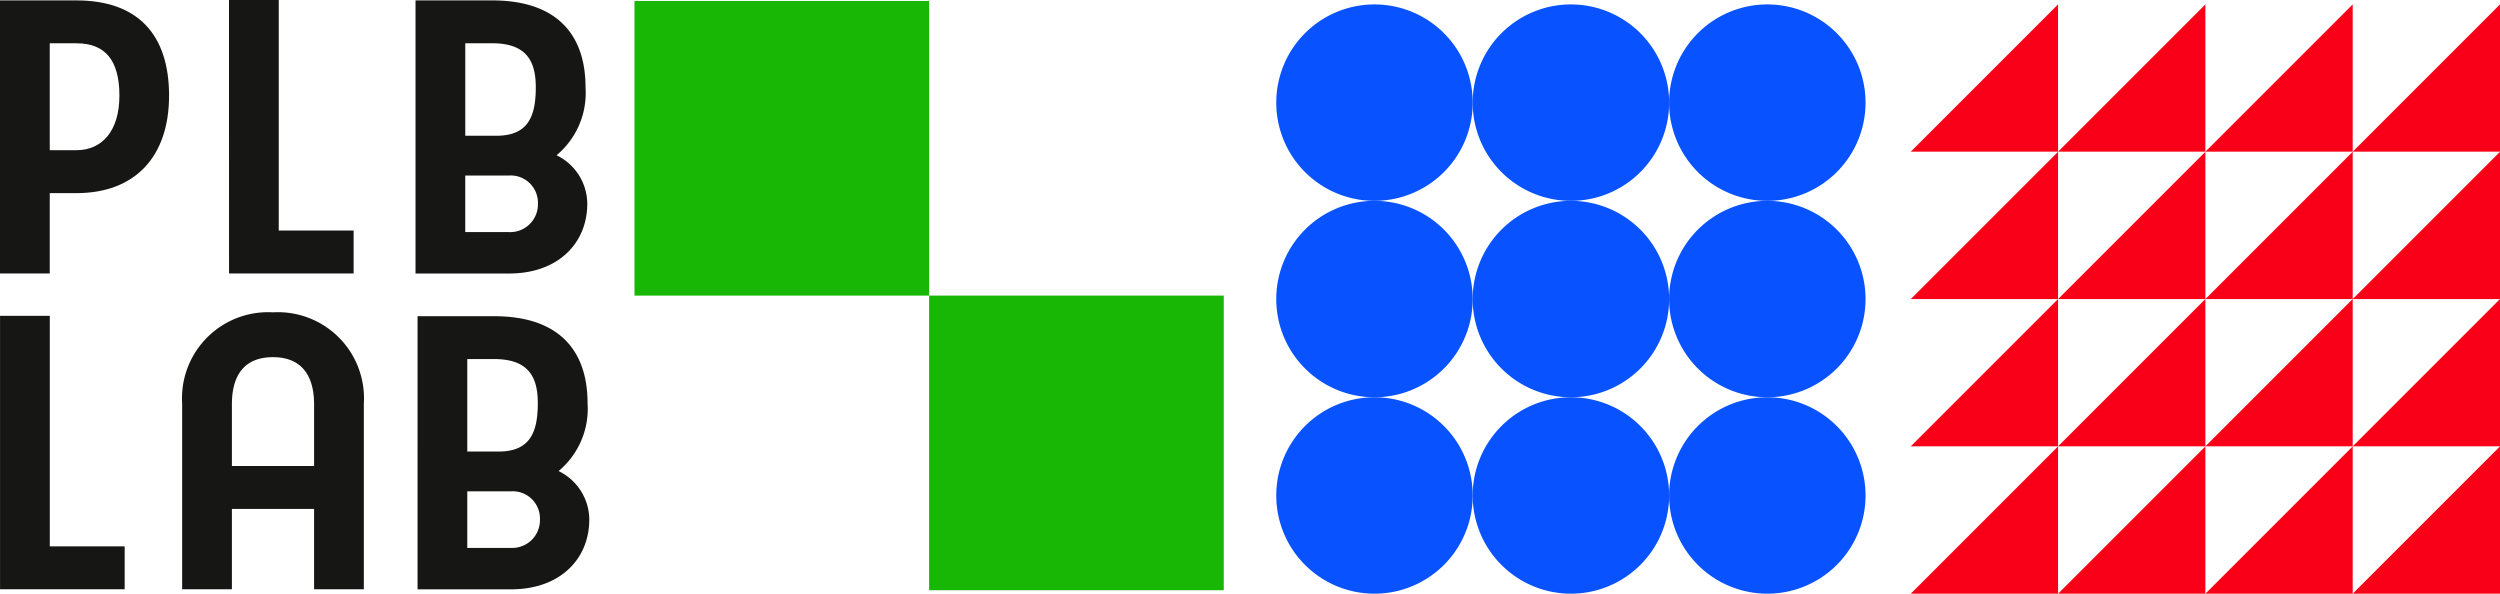
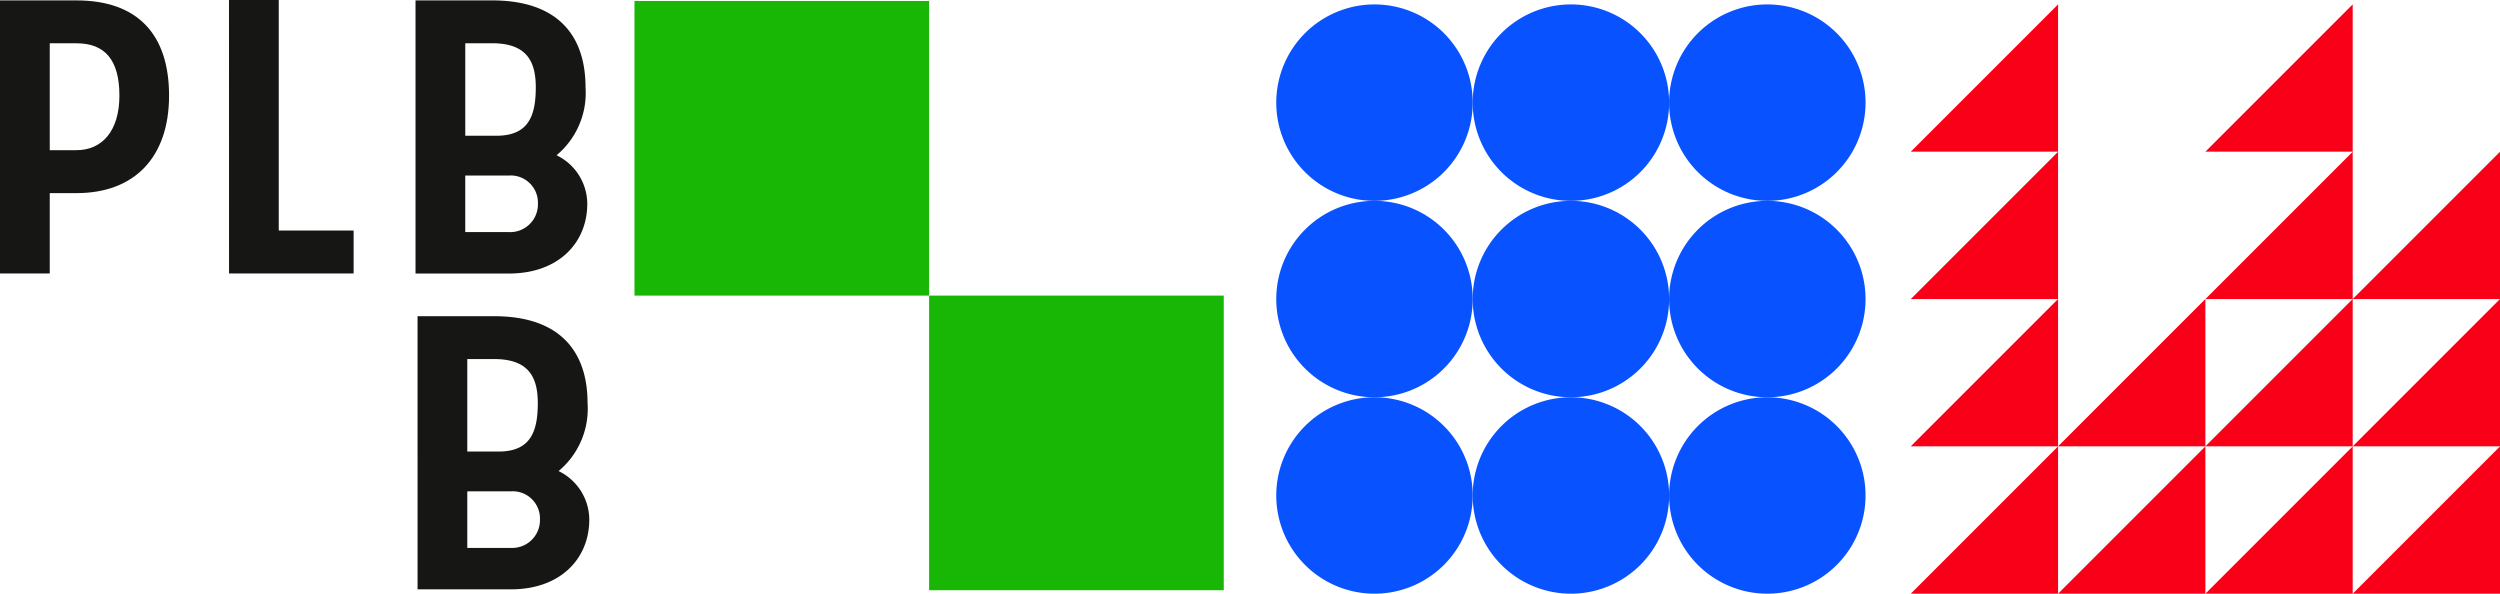
<svg xmlns="http://www.w3.org/2000/svg" width="113.519" height="26.958" viewBox="0 0 113.519 26.958">
  <g id="Group_588" data-name="Group 588" transform="translate(-521.198 566.534)">
    <g id="Group_584" data-name="Group 584" transform="translate(521.198 -566.534)">
      <g id="Group_581" data-name="Group 581" transform="translate(0 0.018)">
        <path id="Path_667" data-name="Path 667" d="M524.675-559.625c1.139,0,1.945-.85,1.945-2.479s-.668-2.374-1.945-2.374h-1.218v4.853Zm-3.477,5.6v-12.4h3.477c2.769,0,4.2,1.541,4.2,4.322s-1.552,4.428-4.2,4.428h-1.218v3.649Z" transform="translate(-521.198 566.426)" fill="#161615" />
      </g>
      <path id="Path_668" data-name="Path 668" d="M584.665-566.534h2.259v10.468h3.4v1.948h-5.657Z" transform="translate(-574.267 566.534)" fill="#161615" />
      <g id="Group_582" data-name="Group 582" transform="translate(18.867 0.018)">
        <path id="Path_669" data-name="Path 669" d="M640.591-555.905a1.261,1.261,0,0,0,1.316-1.293,1.237,1.237,0,0,0-1.316-1.276h-1.984v2.568Zm-.569-4.375c1.434,0,1.788-.868,1.788-2.2,0-1.2-.432-2-1.984-2h-1.218v4.2Zm-3.673-6.146h3.477c2.966,0,4.243,1.576,4.243,3.95a3.684,3.684,0,0,1-1.316,3.082,2.463,2.463,0,0,1,1.395,2.2c0,1.771-1.3,3.17-3.556,3.17h-4.243Z" transform="translate(-636.348 566.426)" fill="#161615" />
      </g>
-       <path id="Path_670" data-name="Path 670" d="M521.2-479.007h2.259v10.468h3.4v1.948H521.2Z" transform="translate(-521.198 493.348)" fill="#161615" />
      <g id="Group_583" data-name="Group 583" transform="translate(8.271 14.181)">
-         <path id="Path_671" data-name="Path 671" d="M577.672-473v-2.8c0-1.4-.648-2.143-1.866-2.143-1.238,0-1.866.744-1.866,2.143v2.8Zm-5.991-2.834a3.91,3.91,0,0,1,4.125-4.145,3.91,3.91,0,0,1,4.125,4.145v8.431h-2.259v-3.649H573.94v3.649h-2.259Z" transform="translate(-571.681 479.98)" fill="#161615" />
        <path id="Path_672" data-name="Path 672" d="M641.155-468.378a1.261,1.261,0,0,0,1.316-1.293,1.237,1.237,0,0,0-1.316-1.276h-1.984v2.569Zm-.569-4.375c1.434,0,1.787-.868,1.787-2.2,0-1.2-.432-2-1.984-2h-1.218v4.2Zm-3.673-6.146h3.477c2.966,0,4.243,1.576,4.243,3.95a3.684,3.684,0,0,1-1.316,3.082,2.463,2.463,0,0,1,1.394,2.2c0,1.771-1.3,3.17-3.555,3.17h-4.243Z" transform="translate(-626.224 479.076)" fill="#161615" />
      </g>
    </g>
    <g id="Group_585" data-name="Group 585" transform="translate(550.008 -566.49)">
      <rect id="Rectangle_454" data-name="Rectangle 454" width="13.379" height="13.379" transform="translate(13.379 13.378)" fill="#18b605" />
      <rect id="Rectangle_455" data-name="Rectangle 455" width="13.379" height="13.379" transform="translate(0 0)" fill="#18b605" />
    </g>
    <g id="Group_586" data-name="Group 586" transform="translate(607.96 -566.335)">
      <path id="Path_673" data-name="Path 673" d="M1057.436-517.8v-6.689l-6.689,6.689Z" transform="translate(-1050.746 531.181)" fill="#fa0018" />
      <path id="Path_674" data-name="Path 674" d="M1057.436-476.975v-6.689l-6.689,6.689Z" transform="translate(-1050.746 497.042)" fill="#fa0018" />
      <path id="Path_675" data-name="Path 675" d="M1057.436-436.138v-6.689l-6.689,6.689Z" transform="translate(-1050.746 462.897)" fill="#fa0018" />
-       <path id="Path_676" data-name="Path 676" d="M1098.263-517.8v-6.689l-6.689,6.689Z" transform="translate(-1084.884 531.181)" fill="#fa0018" />
      <path id="Path_677" data-name="Path 677" d="M1098.263-476.975v-6.689l-6.689,6.689Z" transform="translate(-1084.884 497.042)" fill="#fa0018" />
      <path id="Path_678" data-name="Path 678" d="M1098.263-436.138v-6.689l-6.689,6.689Z" transform="translate(-1084.884 462.897)" fill="#fa0018" />
      <path id="Path_679" data-name="Path 679" d="M1139.09-517.8v-6.689L1132.4-517.8Z" transform="translate(-1119.022 531.181)" fill="#fa0018" />
      <path id="Path_680" data-name="Path 680" d="M1179.917-517.8v-6.689l-6.689,6.689Z" transform="translate(-1153.16 531.181)" fill="#fa0018" />
      <path id="Path_681" data-name="Path 681" d="M1139.09-476.975v-6.689l-6.689,6.689Z" transform="translate(-1119.022 497.042)" fill="#fa0018" />
      <path id="Path_682" data-name="Path 682" d="M1179.917-476.975v-6.689l-6.689,6.689Z" transform="translate(-1153.16 497.042)" fill="#fa0018" />
      <path id="Path_683" data-name="Path 683" d="M1139.09-436.138v-6.689l-6.689,6.689Z" transform="translate(-1119.022 462.897)" fill="#fa0018" />
      <path id="Path_684" data-name="Path 684" d="M1179.917-436.138v-6.689l-6.689,6.689Z" transform="translate(-1153.16 462.897)" fill="#fa0018" />
      <path id="Path_685" data-name="Path 685" d="M1057.436-558.63v-6.689l-6.689,6.689Z" transform="translate(-1050.746 565.319)" fill="#fa0018" />
-       <path id="Path_686" data-name="Path 686" d="M1098.263-558.63v-6.689l-6.689,6.689Z" transform="translate(-1084.884 565.319)" fill="#fa0018" />
      <path id="Path_687" data-name="Path 687" d="M1139.09-558.63v-6.689l-6.689,6.689Z" transform="translate(-1119.022 565.319)" fill="#fa0018" />
-       <path id="Path_688" data-name="Path 688" d="M1179.917-558.63v-6.689l-6.689,6.689Z" transform="translate(-1153.16 565.319)" fill="#fa0018" />
+       <path id="Path_688" data-name="Path 688" d="M1179.917-558.63v-6.689Z" transform="translate(-1153.16 565.319)" fill="#fa0018" />
    </g>
    <g id="Group_587" data-name="Group 587" transform="translate(579.15 -566.333)">
      <path id="Path_689" data-name="Path 689" d="M933.8-501.953a4.46,4.46,0,0,0,4.46-4.46,4.459,4.459,0,0,0-4.46-4.459,4.459,4.459,0,0,0-4.46,4.459,4.46,4.46,0,0,0,4.46,4.46" transform="translate(-920.421 519.791)" fill="#0853ff" />
      <path id="Path_690" data-name="Path 690" d="M933.8-447.517a4.46,4.46,0,0,0,4.46-4.46,4.459,4.459,0,0,0-4.46-4.459,4.459,4.459,0,0,0-4.46,4.459,4.46,4.46,0,0,0,4.46,4.46" transform="translate(-920.421 474.274)" fill="#0853ff" />
      <path id="Path_691" data-name="Path 691" d="M988.236-501.953a4.46,4.46,0,0,0,4.46-4.46,4.46,4.46,0,0,0-4.46-4.459,4.459,4.459,0,0,0-4.46,4.459,4.46,4.46,0,0,0,4.46,4.46" transform="translate(-965.938 519.791)" fill="#0853ff" />
      <path id="Path_692" data-name="Path 692" d="M988.236-447.517a4.46,4.46,0,0,0,4.46-4.46,4.46,4.46,0,0,0-4.46-4.459,4.459,4.459,0,0,0-4.46,4.459,4.46,4.46,0,0,0,4.46,4.46" transform="translate(-965.938 474.274)" fill="#0853ff" />
      <path id="Path_693" data-name="Path 693" d="M879.364-556.389a4.46,4.46,0,0,0,4.46-4.46,4.459,4.459,0,0,0-4.46-4.459,4.459,4.459,0,0,0-4.46,4.459,4.459,4.459,0,0,0,4.46,4.46" transform="translate(-874.904 565.308)" fill="#0853ff" />
      <path id="Path_694" data-name="Path 694" d="M933.8-556.389a4.459,4.459,0,0,0,4.46-4.46,4.459,4.459,0,0,0-4.46-4.459,4.459,4.459,0,0,0-4.46,4.459,4.46,4.46,0,0,0,4.46,4.46" transform="translate(-920.421 565.308)" fill="#0853ff" />
      <path id="Path_695" data-name="Path 695" d="M988.236-556.389a4.46,4.46,0,0,0,4.46-4.46,4.46,4.46,0,0,0-4.46-4.459,4.459,4.459,0,0,0-4.46,4.459,4.46,4.46,0,0,0,4.46,4.46" transform="translate(-965.938 565.308)" fill="#0853ff" />
      <path id="Path_696" data-name="Path 696" d="M879.364-501.953a4.46,4.46,0,0,0,4.46-4.46,4.46,4.46,0,0,0-4.46-4.459,4.459,4.459,0,0,0-4.46,4.459,4.46,4.46,0,0,0,4.46,4.46" transform="translate(-874.904 519.791)" fill="#0853ff" />
      <path id="Path_697" data-name="Path 697" d="M879.364-447.517a4.46,4.46,0,0,0,4.46-4.46,4.459,4.459,0,0,0-4.46-4.459,4.459,4.459,0,0,0-4.46,4.459,4.46,4.46,0,0,0,4.46,4.46" transform="translate(-874.904 474.274)" fill="#0853ff" />
    </g>
  </g>
</svg>